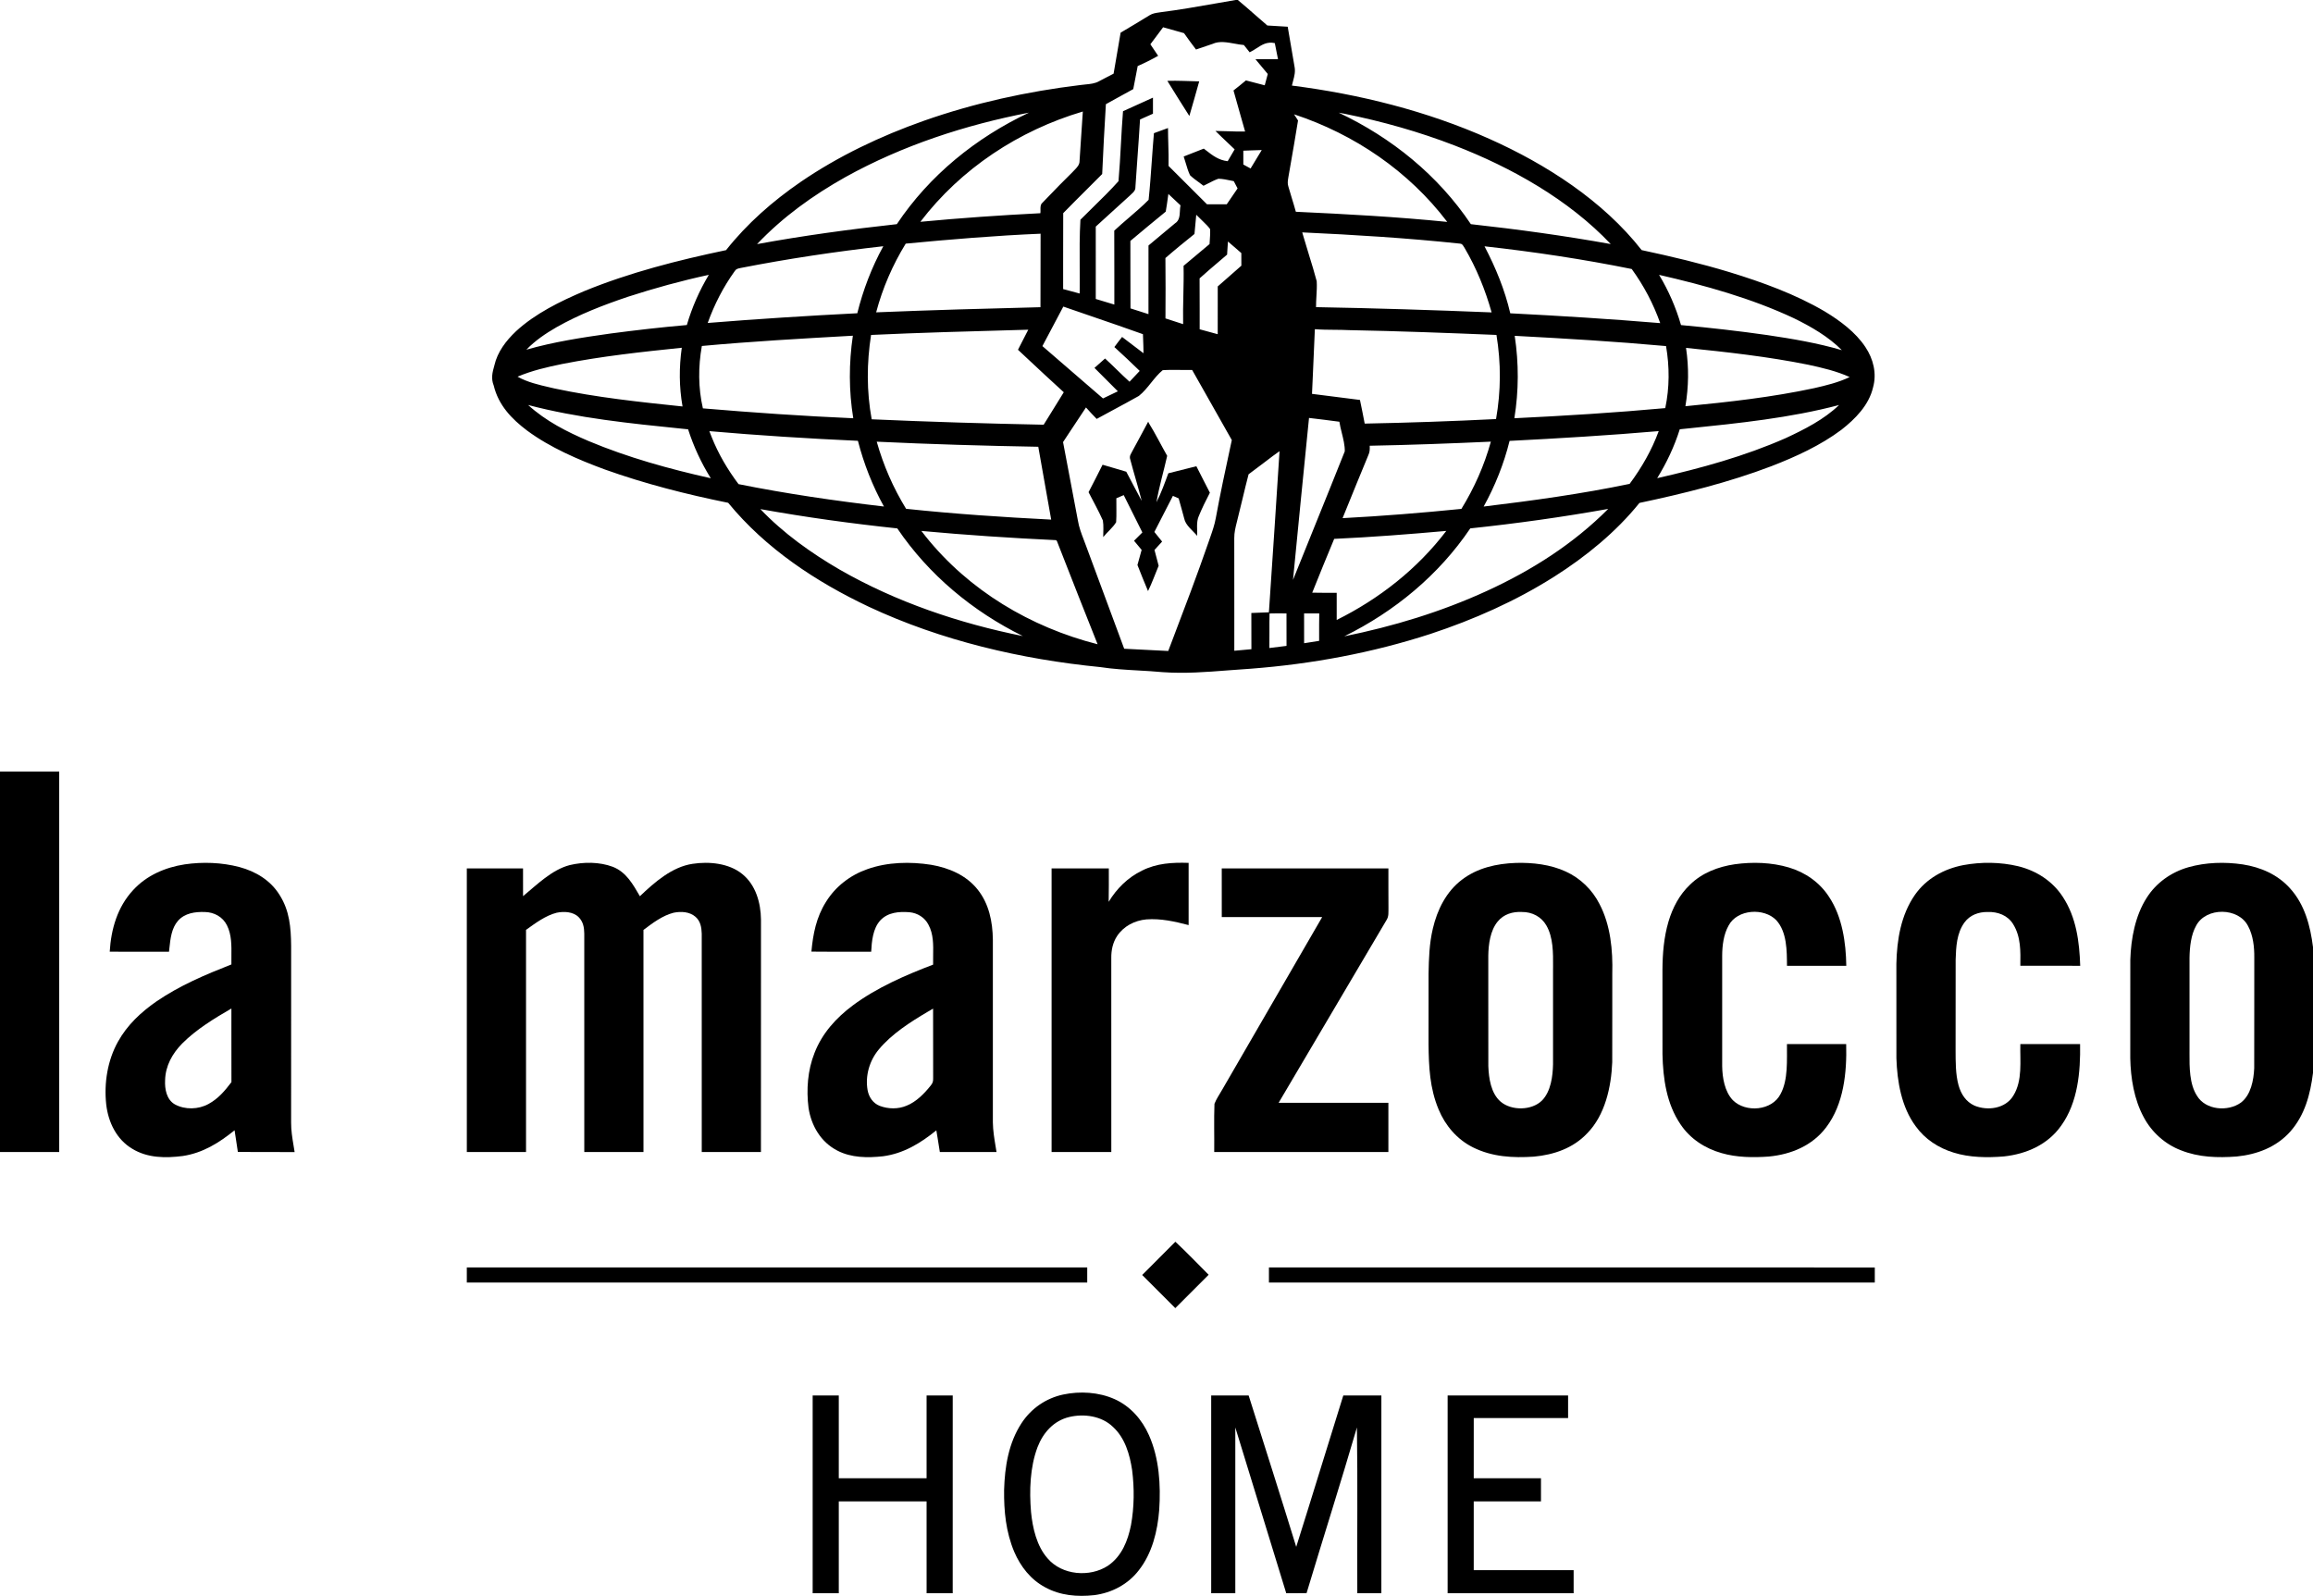
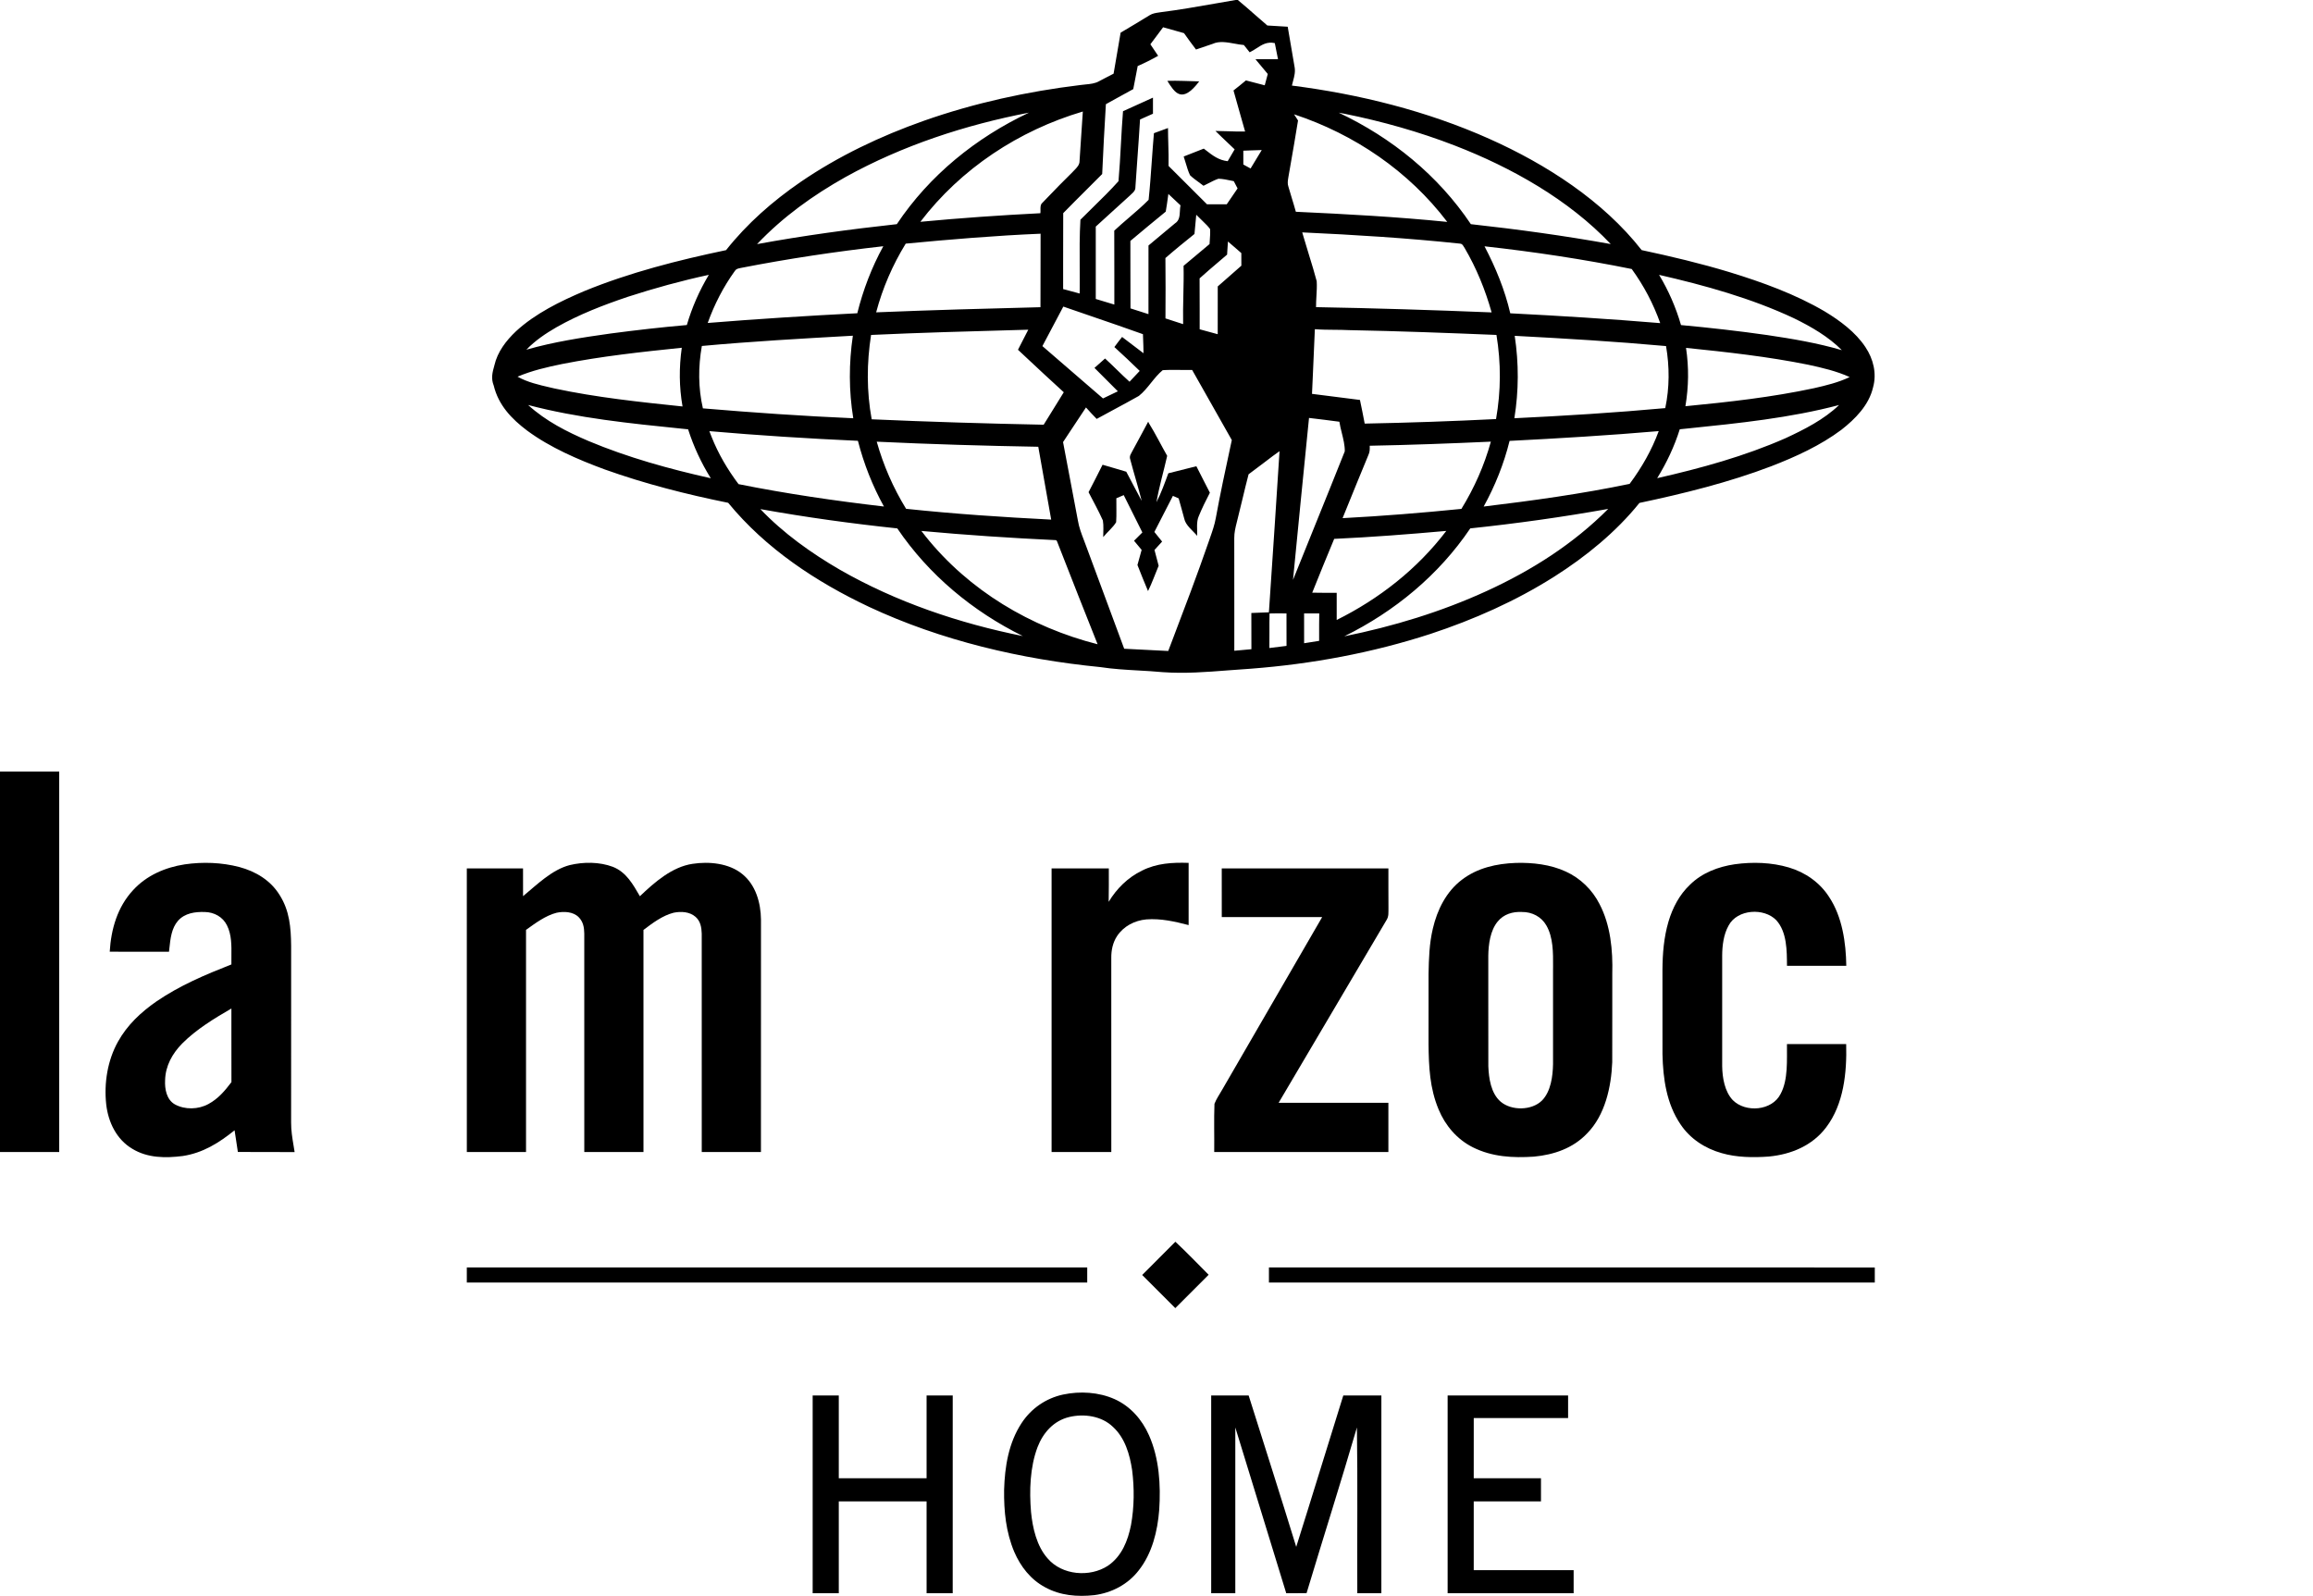
<svg xmlns="http://www.w3.org/2000/svg" width="1536" height="1060" viewBox="0 0 1536 1060" fill="none">
-   <path d="M796.36 54.04C794.16 61.707 792.107 69.4 789.813 77.027C784.813 69.333 780.067 61.467 775.2 53.693C782.267 53.453 789.293 53.92 796.36 54.04Z" fill="black" />
+   <path d="M796.36 54.04C784.813 69.333 780.067 61.467 775.2 53.693C782.267 53.453 789.293 53.92 796.36 54.04Z" fill="black" />
  <path d="M762.493 280.013L762.893 280.92C767.293 287.973 770.973 295.48 775.093 302.707C772.773 312.987 769.76 323.16 767.96 333.533C771.147 327.293 773.44 320.853 775.853 314.293C782.067 312.72 788.28 311.187 794.48 309.613C797.373 315.533 800.52 321.293 803.453 327.187C800.8 332.307 798.213 337.507 796.027 342.853C794.333 346.693 795.147 351.72 795.013 355.84C792.147 352.347 787.267 348.88 786.4 344.307C785.16 339.853 784.013 335.387 782.707 330.947C781.44 330.4 780.16 329.84 778.893 329.28C774.787 337.267 770.733 345.28 766.587 353.253C768.293 355.387 770.013 357.507 771.733 359.64C770.04 361.493 768.347 363.333 766.667 365.2C767.627 368.693 768.56 372.187 769.427 375.693C767.08 381.307 765.067 387.027 762.373 392.507C759.893 386.787 757.667 380.96 755.347 375.187C756.293 371.84 757.213 368.507 758.133 365.16C756.44 363.147 754.76 361.12 753.08 359.093C754.92 357.253 756.773 355.413 758.613 353.573C754.493 345.307 750.333 337.067 746.24 328.787C744.6 329.48 742.96 330.187 741.333 330.88C741.24 336.16 741.573 341.493 741.2 346.773C739.027 350.373 735.293 353.333 732.613 356.667C732.613 353.027 732.987 349.213 732.387 345.613C729.52 339.227 726.107 333.067 722.88 326.84C725.973 320.76 729.2 314.747 732.187 308.613C737.427 310.173 742.693 311.64 747.933 313.253C751.387 319.68 754.68 326.213 758.173 332.627C755.88 323.44 753 314.413 750.613 305.253C749.653 302.68 751.267 301.187 752.28 298.973C755.76 292.693 759.08 286.32 762.493 280.013Z" fill="black" />
  <path fill-rule="evenodd" clip-rule="evenodd" d="M822.013 0H820.52C815.997 0.763 811.474 1.558 806.949 2.353C794.949 4.462 782.938 6.573 770.893 8.093C770.467 8.162 770.047 8.223 769.631 8.284C767.452 8.601 765.397 8.9 763.426 10.12C762.332 10.784 761.237 11.448 760.143 12.112L760.142 12.113C754.838 15.333 749.533 18.555 744.173 21.693C743.466 25.739 742.783 29.786 742.1 33.831L742.098 33.839L742.095 33.856L742.094 33.865C741.246 38.886 740.399 43.905 739.506 48.92C737.495 49.901 735.525 50.948 733.555 51.995C732.337 52.642 731.12 53.289 729.893 53.92C727.191 55.482 723.938 55.792 720.728 56.097C719.582 56.207 718.441 56.315 717.333 56.48C682.16 60.747 647.053 68.4 613.6 80.173C584.773 90.347 556.8 103.613 531.546 120.907C513.026 133.667 496.146 148.44 482.16 166.107C450.373 172.76 418.106 180.96 388 193.307C372.12 200.027 355.413 208.213 342.653 219.987C336.053 226.24 330.346 233.653 328.293 242.68C326.946 247.387 325.986 251.307 327.88 256.067C331.013 269.04 339.706 278.16 350.066 285.947C365.333 297.227 383.893 305.213 401.626 311.747C428.186 321.253 455.933 328.307 483.56 333.893C508.493 364.28 541.813 386.333 577.093 402.987C625.08 425.427 678.066 437.8 730.64 442.987C739.076 444.281 747.533 444.76 756.007 445.24L756.009 445.24L756.028 445.241L756.029 445.241L756.038 445.242L756.039 445.242L756.042 445.243L756.044 445.243L756.05 445.243C761.356 445.543 766.668 445.844 771.986 446.347C786.689 447.41 801.118 446.282 815.637 445.147C820.605 444.758 825.583 444.369 830.586 444.067C871.2 440.947 911.253 433.547 950.013 420.933C978.826 411.4 1006.48 399.173 1032.16 382.907C1053.08 369.64 1073.13 353.347 1088.71 333.973C1118.11 327.76 1148.15 320.333 1176.27 309.6C1192.39 303.36 1208.87 295.853 1222.76 285.453C1231.96 278.28 1241.11 269.04 1243.83 257.307C1246.44 248 1244.03 238.36 1238.77 230.48C1232.23 220.573 1221.85 212.92 1211.8 206.84C1192.39 195.4 1170.17 187.36 1148.68 180.773C1129.41 174.92 1109.85 170.28 1090.17 166.08C1064.55 133.32 1026.72 109.027 989.093 92.227C947.8 73.76 902.72 62.52 857.92 56.827C858.151 55.792 858.419 54.797 858.682 53.82C859.555 50.582 860.371 47.552 859.613 43.987L859.606 43.947C858.102 35.213 856.597 26.48 855.133 17.747C850.613 17.453 846.106 17.173 841.6 16.933C838.941 14.664 836.312 12.354 833.684 10.044C829.827 6.656 825.969 3.267 822.013 0ZM782.232 20.867C778.954 19.935 775.677 19.004 772.387 18.105C769.587 21.892 766.76 25.652 763.933 29.412C765.64 31.972 767.36 34.519 769.093 37.066C764.667 39.559 760.173 41.839 755.507 43.852C755.264 45.126 755.023 46.4 754.781 47.673L754.78 47.68C754.055 51.511 753.33 55.341 752.56 59.172C749.155 60.998 745.779 62.877 742.401 64.758C739.735 66.242 737.069 67.727 734.387 69.186C733.44 84.612 732.613 100.119 731.933 115.559C728.527 118.997 725.098 122.414 721.668 125.832L721.664 125.836L721.661 125.838C716.433 131.047 711.204 136.257 706.053 141.545C705.976 152.297 705.987 163.054 705.998 173.81V173.83C706.004 179.874 706.009 185.917 706 191.959L706.848 192.19L706.871 192.196L706.872 192.197L706.887 192.2C710.256 193.12 713.616 194.036 716.987 194.919C717.068 189.085 717.031 183.242 716.995 177.397C716.929 166.893 716.863 156.383 717.48 145.905C720.195 143.164 722.974 140.444 725.758 137.717L725.76 137.716C731.574 132.023 737.414 126.305 742.76 120.319C743.479 112.151 743.926 103.947 744.373 95.742C744.771 88.437 745.17 81.131 745.76 73.852C749.964 71.961 754.164 70.054 758.361 68.147L758.365 68.146L758.425 68.118C760.835 67.024 763.244 65.929 765.653 64.839C765.667 68.399 765.667 71.959 765.653 75.519C762.773 76.759 759.92 78.052 757.067 79.346C756.55 87.959 755.935 96.563 755.32 105.169L755.32 105.171L755.319 105.193L755.314 105.253L755.314 105.258C754.868 111.503 754.422 117.749 754.013 123.999C754.107 126.394 752.798 127.575 751.316 128.912C750.908 129.28 750.488 129.659 750.08 130.079C746.098 133.631 742.164 137.239 738.229 140.848L738.228 140.849L738.225 140.852C734.718 144.069 731.21 147.286 727.667 150.465C727.667 155.702 727.668 160.937 727.669 166.171L727.67 166.545C727.673 177.206 727.675 187.866 727.667 198.532C731.787 199.745 735.893 200.985 740 202.252C739.984 195.825 739.991 189.398 739.998 182.972C740.009 173.038 740.019 163.105 739.947 153.172C743 150.3 746.348 147.425 749.708 144.54L749.721 144.529C754.281 140.614 758.863 136.68 762.76 132.705C763.667 124.105 764.28 115.427 764.893 106.754C765.326 100.636 765.758 94.522 766.293 88.439C769.398 87.293 772.516 86.16 775.634 85.028L775.64 85.025C775.64 88.59 775.741 92.148 775.842 95.704V95.758C775.978 100.564 776.115 105.368 776 110.185C780.445 114.589 784.868 119.017 789.29 123.444C793.371 127.53 797.451 131.615 801.547 135.679C805.907 135.665 810.267 135.665 814.64 135.665C817.013 132.132 819.413 128.625 821.84 125.132C820.987 123.532 820.147 121.919 819.32 120.305C818.762 120.192 818.201 120.074 817.638 119.955C814.827 119.362 811.964 118.759 809.12 118.692C806.793 119.489 804.571 120.636 802.357 121.779C801.311 122.319 800.266 122.858 799.213 123.359C798.198 122.559 797.141 121.792 796.082 121.022C794.067 119.557 792.041 118.085 790.267 116.372C789.045 113.816 788.224 111.038 787.406 108.273C786.973 106.811 786.542 105.352 786.053 103.932C788.273 103.059 790.5 102.185 792.727 101.312C794.953 100.439 797.18 99.566 799.4 98.692C799.893 99.071 800.379 99.448 800.86 99.822C805.286 103.264 809.29 106.377 815.28 107.039C816.221 105.426 817.167 103.819 818.112 102.214L818.262 101.96C818.807 101.035 819.351 100.11 819.893 99.186C818.392 97.741 816.879 96.309 815.365 94.876L815.306 94.818C812.565 92.223 809.823 89.626 807.147 86.959C809.859 86.975 812.567 87.067 815.274 87.158C819.127 87.288 822.979 87.418 826.84 87.332C825.795 83.581 824.718 79.837 823.641 76.093L823.638 76.082C822.106 70.753 820.574 65.425 819.133 60.079C821.92 57.892 824.68 55.679 827.387 53.399C831.56 54.452 835.72 55.532 839.88 56.652C840.213 55.399 840.55 54.146 840.887 52.892C841.223 51.639 841.56 50.386 841.893 49.132C840.533 47.506 839.179 45.88 837.825 44.254L837.806 44.232C836.446 42.599 835.086 40.965 833.72 39.332H848.693C848.341 37.549 847.985 35.769 847.628 33.989L847.628 33.988L847.627 33.979C847.27 32.196 846.913 30.412 846.56 28.625C841.42 27.534 838.121 29.666 834.469 32.026C833.034 32.953 831.544 33.916 829.867 34.732C829.227 33.925 828.583 33.119 827.94 32.312C827.297 31.506 826.653 30.699 826.013 29.892C824.065 29.739 822.004 29.364 819.908 28.982C814.876 28.066 809.646 27.114 805.307 29.119C801.627 30.386 797.947 31.652 794.24 32.879C791.493 29.319 788.867 25.679 786.267 22.012C784.921 21.632 783.576 21.25 782.232 20.867ZM683.333 74.801C648.16 91.401 617.227 116.387 595.56 148.854C564.48 152.254 533.493 156.467 502.733 162.107C519.88 144.041 539.867 129.681 561.52 117.534C599.293 96.601 641.027 82.974 683.333 74.801ZM717.854 92.35C718.243 86.25 718.632 80.148 719.08 74.055C676.573 86.641 638.147 111.935 611.187 147.295C637.707 144.775 664.28 142.948 690.88 141.588C690.979 140.952 690.967 140.202 690.954 139.425C690.926 137.692 690.896 135.827 692.093 134.815C693.354 133.51 694.612 132.203 695.871 130.896C701.16 125.403 706.451 119.909 711.933 114.588C712.384 114.073 712.881 113.572 713.382 113.068C715.164 111.274 716.99 109.436 716.906 106.761C717.241 101.972 717.546 97.178 717.852 92.383L717.853 92.372L717.854 92.35ZM889 74.828C890.347 75.068 891.693 75.322 893.04 75.575C917.853 80.602 942.427 87.508 966.053 96.641C1003.65 111.188 1041.75 132.548 1069.64 162.068C1038.84 156.535 1007.87 152.281 976.76 148.855C955 116.401 924.2 91.455 889 74.828ZM961.08 147.36C935.48 113.653 899.427 89.133 859.347 75.906C859.721 76.499 860.105 77.087 860.49 77.676L860.492 77.678C860.997 78.452 861.503 79.226 861.987 80.013C860.311 90.493 858.484 100.964 856.657 111.434L856.655 111.443L856.646 111.495C856.311 113.419 855.975 115.343 855.64 117.266C855.6 117.524 855.559 117.78 855.518 118.033C855.187 120.071 854.878 121.975 855.614 124.026C856.33 126.579 857.108 129.111 857.886 131.644C858.802 134.628 859.719 137.611 860.534 140.626C894.107 142.173 927.64 143.986 961.08 147.36ZM825.653 100.067C827.156 100.018 828.66 99.956 830.163 99.895C832.74 99.789 835.316 99.683 837.893 99.641C836.951 101.2 836.004 102.757 835.058 104.314C833.527 106.832 831.996 109.351 830.48 111.881C828.88 111.001 827.267 110.121 825.667 109.254C825.667 106.187 825.667 103.134 825.653 100.067ZM783.933 136.347C781.213 133.867 778.547 131.334 775.88 128.801C775.788 129.461 775.697 130.121 775.606 130.78L775.598 130.842C775.152 134.081 774.706 137.317 774.133 140.534C766.28 146.974 758.413 153.427 750.653 159.987C750.682 166.388 750.674 172.788 750.666 179.189C750.655 187.722 750.644 196.255 750.72 204.787C754.707 206.067 758.68 207.334 762.667 208.601C762.672 202.1 762.671 195.599 762.669 189.097V189.077C762.667 180.396 762.665 171.714 762.68 163.027C766.194 160.044 769.746 157.095 773.297 154.148C775.634 152.208 777.97 150.268 780.293 148.321C783.208 146.511 783.38 143.299 783.552 140.095C783.621 138.815 783.69 137.535 783.933 136.347ZM794.4 142.613C795.36 143.56 796.32 144.507 797.28 145.44C797.886 146.061 798.517 146.672 799.151 147.286C800.721 148.807 802.31 150.345 803.573 152.093C803.758 154.51 803.58 156.963 803.403 159.399L803.401 159.432C803.337 160.318 803.272 161.201 803.227 162.08C799.493 165.2 795.764 168.326 792.038 171.45C790.016 173.145 787.995 174.84 785.973 176.533C786.122 183.068 785.977 189.589 785.831 196.11V196.17C785.69 202.522 785.548 208.874 785.68 215.24L783.906 214.674C780.578 213.611 777.253 212.55 773.947 211.44C774.027 198.08 774.08 184.72 773.92 171.36C780.2 165.88 786.707 160.6 793.213 155.373C793.46 152.833 793.692 150.292 793.925 147.751L793.927 147.734L793.929 147.716C794.084 146.015 794.24 144.314 794.4 142.613ZM969.374 161.76C934.573 158.08 899.72 155.934 864.773 154.32C864.84 154.548 864.908 154.776 864.975 155.004L865.249 155.923C865.456 156.617 865.664 157.313 865.867 158.014C866.986 161.92 868.189 165.811 869.393 169.702C871.143 175.361 872.894 181.022 874.387 186.734C874.593 189.987 874.401 193.28 874.21 196.573V196.588C874.067 199.051 873.924 201.514 873.947 203.96C912.827 204.654 951.693 205.88 990.547 207.454C986.347 192.494 980.494 178.094 972.614 164.68C972.379 164.366 972.18 164.033 971.987 163.71C971.377 162.69 970.821 161.76 969.374 161.76ZM691.026 155.199C690.982 162.881 690.989 170.562 690.995 178.243C691.002 186.829 691.009 195.414 690.946 203.999C654.56 204.893 618.199 205.919 581.826 207.413C586.079 191.359 592.759 175.933 601.466 161.786C631.146 158.959 661.2 156.439 691.026 155.199ZM820.635 164.843C818.92 163.329 817.207 161.815 815.44 160.375C815.233 162.734 815.107 165.102 814.98 167.464L814.949 168.036C814.931 168.38 814.912 168.724 814.893 169.068C813.076 170.632 811.249 172.184 809.422 173.737L809.417 173.741L809.408 173.749L809.396 173.76C805.093 177.417 800.791 181.074 796.613 184.868C796.69 192.079 796.679 199.289 796.669 206.499C796.663 210.556 796.657 214.612 796.667 218.668C800.653 219.775 804.653 220.868 808.653 221.935C808.673 214.019 808.671 206.103 808.668 198.181L808.667 195.258C808.667 193.573 808.667 191.887 808.667 190.202C810.398 188.682 812.135 187.167 813.873 185.652L813.877 185.648L813.879 185.647C817.385 182.589 820.893 179.53 824.36 176.428L824.32 168.055C823.077 167.001 821.856 165.922 820.635 164.843ZM586.574 163.508C578.907 177.468 573.134 192.548 569.307 208.014C536.16 209.708 503.054 211.788 469.974 214.468C474.374 202.174 480.347 190.521 488 179.921C488.843 178.599 489.979 178.358 491.315 178.075C491.542 178.027 491.775 177.977 492.014 177.921C523.334 171.801 554.854 167.081 586.574 163.508ZM1083.59 178.639C1051.27 172.105 1018.6 167.199 985.826 163.559C993.24 177.719 999.306 192.452 1002.93 208.052C1036.16 209.732 1069.36 211.812 1102.51 214.572C1097.8 201.425 1091.75 189.959 1083.59 178.639ZM470.707 182.508C464.374 193.121 459.6 203.961 456.107 215.841C439.16 217.308 422.254 219.254 405.387 221.481C386.747 224.094 367.654 227.014 349.547 232.214C355.387 226.161 362.254 221.521 369.494 217.334C384.667 208.734 400.547 202.628 417.04 197.054C434.667 191.334 452.6 186.428 470.707 182.508ZM1223.13 232.533C1214.21 223.546 1202.64 216.866 1191.32 211.346C1163.09 198.08 1132.08 189.466 1101.75 182.52C1108.03 192.933 1112.93 204.186 1116.31 215.866C1135.47 217.64 1154.56 219.786 1173.6 222.506C1190.39 225 1206.83 227.76 1223.13 232.533ZM724.77 210.005L724.78 210.008L724.81 210.019C736.225 213.929 747.643 217.84 759 221.919C759.034 222.909 759.072 223.898 759.109 224.888C759.231 228.113 759.353 231.339 759.373 234.573C754.613 230.999 749.867 227.399 745.147 223.759C743.387 225.959 741.693 228.199 740.027 230.466C745.747 235.626 751.32 240.946 756.853 246.306C754.64 248.746 752.387 251.133 750.093 253.493C747.17 250.877 744.363 248.143 741.557 245.41C739.014 242.933 736.47 240.456 733.84 238.066C731.507 240.146 729.16 242.226 726.813 244.306C731.956 249.488 737.124 254.644 742.293 259.799L742.324 259.831L742.333 259.839L742.347 259.853L741.482 260.262C738.475 261.686 735.459 263.114 732.467 264.586C728.047 260.768 723.624 256.953 719.201 253.138L719.047 253.005L719.01 252.973L719.001 252.965L718.992 252.957L718.983 252.949C710.056 245.249 701.129 237.549 692.227 229.826C694.672 225.302 697.06 220.749 699.449 216.195C701.657 211.985 703.865 207.775 706.12 203.586C712.329 205.743 718.549 207.874 724.77 210.005ZM885.963 219.007C881.695 218.973 877.427 218.939 873.16 218.602C872.761 228.812 872.294 239.016 871.826 249.223C871.638 253.331 871.45 257.439 871.267 261.548C876.393 262.225 881.526 262.862 886.66 263.498L886.666 263.499L886.667 263.499L886.672 263.5C892.15 264.179 897.63 264.859 903.107 265.588C904.213 270.815 905.267 276.042 906.253 281.295C935.333 280.735 964.427 279.735 993.48 278.282C996.773 259.602 996.827 241.122 993.76 222.415C961.147 221.082 928.547 219.842 895.92 219.228C892.601 219.059 889.282 219.033 885.963 219.007ZM680.121 224.247L680.114 224.259C678.737 226.92 677.358 229.583 676.013 232.265C677.846 233.977 679.677 235.69 681.509 237.404L681.517 237.412C689.782 245.143 698.046 252.873 706.426 260.479C702.932 266.217 699.38 271.913 695.829 277.607L695.822 277.618C694.903 279.091 693.984 280.565 693.066 282.039C654.986 281.265 616.92 280.132 578.866 278.439C575.453 259.919 575.546 240.999 578.453 222.425C610.81 220.925 643.166 220.036 675.523 219.147L675.525 219.147L682.853 218.945C681.949 220.715 681.035 222.481 680.121 224.247ZM566.627 277.747C563.654 259.44 563.667 241.267 566.36 222.934L565.383 222.989C532.242 224.85 499.129 226.71 466.08 229.747C463.64 243.52 463.627 257.507 466.774 271.174C500.014 274 533.307 276.294 566.627 277.747ZM1005.88 223.012C1039.43 224.785 1072.91 226.772 1106.37 229.812C1108.72 243.452 1108.72 257.438 1105.85 271.012C1072.52 274.065 1039.08 276.132 1005.65 277.732C1008.59 259.478 1008.64 241.305 1005.88 223.012ZM453.253 269.92C450.973 256.76 450.907 244.16 452.747 230.934C426.347 233.64 399.333 236.587 373.293 241.72C363.107 243.814 353.307 246.067 343.693 250.134C350.167 253.81 357.885 255.584 365.222 257.271C366.241 257.505 367.253 257.738 368.253 257.974C396.147 263.934 424.893 266.96 453.253 269.92ZM1119.64 231.012C1146.67 233.785 1174.05 236.798 1200.69 242.185C1209.97 244.185 1219.68 246.438 1228.32 250.398C1220.77 253.998 1212.8 255.918 1204.68 257.772C1176.6 263.798 1147.81 266.985 1119.24 269.758C1121.39 256.705 1121.61 244.105 1119.64 231.012ZM783.931 245.659C779.99 245.612 776.047 245.564 772.133 245.814C769.252 248.158 766.817 251.188 764.379 254.223C761.851 257.368 759.319 260.519 756.28 262.921C750.82 266.017 745.287 268.992 739.753 271.966L739.682 272.005C735.873 274.052 732.064 276.1 728.28 278.187C725.84 275.707 723.48 273.174 721.173 270.574C717.297 276.333 713.481 282.131 709.663 287.932C708.425 289.812 707.187 291.694 705.946 293.574C707.486 301.819 709.057 310.056 710.627 318.292L710.648 318.4C712.374 327.455 714.1 336.509 715.786 345.574C716.537 350.191 718.13 354.344 719.759 358.592L719.759 358.594L719.76 358.595C720.271 359.928 720.786 361.272 721.28 362.641C724.885 372.378 728.498 382.115 732.111 391.852C736.929 404.835 741.746 417.818 746.546 430.801C751.408 431.04 756.271 431.293 761.133 431.546L761.2 431.549C766.062 431.802 770.924 432.055 775.786 432.294C776.641 430.049 777.496 427.805 778.351 425.562L778.356 425.548C786.651 403.78 794.934 382.044 802.56 360.001C802.912 358.967 803.269 357.948 803.624 356.935C805.124 352.66 806.578 348.516 807.386 343.987C810.319 327.909 813.77 311.912 817.215 295.942L817.219 295.925L817.219 295.921C817.484 294.694 817.749 293.467 818.013 292.241C811.441 280.577 804.846 268.936 798.252 257.295C796.056 253.419 793.861 249.544 791.666 245.667C789.095 245.72 786.514 245.689 783.931 245.659ZM350.707 268.945C383.768 277.668 418.595 281.201 452.612 284.652L452.703 284.661C454.119 284.805 455.534 284.948 456.947 285.092C460.667 296.639 465.614 307.279 472.014 317.585C444.52 311.439 416.974 303.825 390.96 292.919C376.36 286.692 362.547 279.679 350.707 268.945ZM1185.67 291.014C1198.09 285.268 1211.35 278.548 1221.27 268.961C1188.89 277.536 1154.6 281.055 1121.22 284.479C1119.31 284.675 1117.4 284.871 1115.49 285.068C1111.88 296.561 1106.79 307.281 1100.49 317.534C1129.24 311.014 1158.65 302.934 1185.67 291.014ZM869.28 277.535C876 278.309 882.733 279.162 889.44 280.055C889.799 282.418 890.412 284.892 891.031 287.389L891.031 287.39L891.032 287.396C892.067 291.574 893.119 295.818 893.027 299.722C886.392 316.415 879.571 333.276 872.759 350.115L872.757 350.119C868.03 361.805 863.307 373.48 858.653 385.082C862.133 349.228 865.667 313.375 869.28 277.535ZM569.72 292.731C536.813 291.238 503.88 289.158 471.066 286.305C471.171 286.574 471.275 286.844 471.379 287.114C471.755 288.088 472.134 289.067 472.52 290.038C477 301.358 483.146 311.771 490.44 321.491C522.4 327.905 554.626 332.585 587 336.358C579.4 322.625 573.626 307.945 569.72 292.731ZM1101.51 286.281C1096.89 298.908 1090.19 310.561 1082.19 321.321C1050.32 327.975 1017.59 332.481 985.267 336.375C992.827 322.681 998.72 307.975 1002.47 292.775C1035.52 291.095 1068.53 289.121 1101.51 286.281ZM689.493 296.678C653.72 296.051 617.946 294.998 582.213 293.305C586.68 309.091 593.12 323.891 601.706 337.878C633.746 341.278 665.893 343.425 698.066 345.051C696.796 337.841 695.512 330.631 694.229 323.42L694.221 323.378L694.214 323.34C692.633 314.456 691.051 305.569 689.493 296.678ZM990.04 293.281C985.707 309.015 979.027 324.041 970.48 337.935C944.227 340.575 917.92 342.695 891.573 344.081C892.24 342.441 892.906 340.801 893.572 339.161L893.579 339.144L893.582 339.135L893.594 339.106L893.6 339.092C898.617 326.739 903.635 314.383 908.747 302.068C909.711 300.073 909.654 298.223 909.589 296.062L909.587 296.001C936.413 295.495 963.24 294.495 990.04 293.281ZM843.197 398.33C845.412 365.425 847.628 332.519 849.706 299.613C848.24 300.653 846.773 301.707 845.32 302.76C843.274 304.295 841.24 305.846 839.207 307.396L839.198 307.403C835.865 309.944 832.531 312.485 829.146 314.96C827.696 320.492 826.363 326.059 825.03 331.625C823.985 335.986 822.941 340.347 821.84 344.693C821.661 345.446 821.476 346.187 821.292 346.923L821.291 346.924C820.433 350.36 819.607 353.666 819.64 357.333C819.683 373.363 819.676 389.399 819.669 405.433V405.435C819.665 414.34 819.662 423.244 819.666 432.147C823.466 431.84 827.24 431.493 831.026 431.107C830.995 426.437 830.996 421.767 830.997 417.097V417.084C830.997 413.745 830.997 410.406 830.986 407.067C832.392 407.013 833.797 406.953 835.203 406.893L835.205 406.893C837.68 406.787 840.157 406.681 842.64 406.613L843.197 398.33ZM504.946 338.078C535.08 343.478 565.413 347.678 595.866 350.891C616.76 381.745 645.946 405.958 679.266 422.398C637.093 413.945 595.106 399.785 557.706 378.318C538.693 367.291 520.146 354.038 504.946 338.078ZM987.307 392.452C1017.11 378.799 1044.76 361.265 1067.97 337.945C1037.6 343.372 1007.05 347.652 976.373 350.879C955.427 381.892 926.147 406.052 892.693 422.559C925.307 415.932 957.013 406.332 987.307 392.452ZM611.866 352.574C641.64 355.321 671.44 357.281 701.293 358.694L701.853 359.254L703.918 364.527C712.189 385.651 720.461 406.779 728.893 427.828C684.426 416.521 643.413 392.134 614.613 356.108C613.862 355.15 613.12 354.193 612.373 353.228L611.866 352.574ZM887.667 411.692C916 397.599 941.24 377.799 960.44 352.559C935.693 354.772 910.826 356.705 886 357.839C881.066 369.719 876.173 381.625 871.413 393.572C876.826 393.692 882.253 393.679 887.667 393.652V411.692ZM854.32 407.335C854.333 410.935 854.333 414.532 854.333 418.127C854.333 421.722 854.333 425.315 854.347 428.908C850.547 429.388 846.76 429.855 842.96 430.322C843.022 426.774 843.009 423.224 842.996 419.674C842.982 415.577 842.967 411.481 843.067 407.388C845.827 407.3 848.594 407.313 851.358 407.326H851.363C852.349 407.33 853.335 407.335 854.32 407.335ZM876.08 407.332C872.72 407.332 869.36 407.332 866.013 407.345C866 413.945 865.987 420.545 866.027 427.145C869.36 426.639 872.68 426.105 876 425.572C876 424.352 875.998 423.133 875.997 421.914C875.99 417.049 875.984 412.195 876.08 407.332Z" fill="black" />
  <path d="M0 512.333C13.107 512.32 26.213 512.333 39.32 512.32C39.347 596.547 39.347 680.787 39.32 765.013C26.213 765 13.107 765.013 0 765V512.333Z" fill="black" />
  <path d="M406.987 575.627C415.933 579.16 420.36 587.28 424.933 595.147C434.627 585.92 446.293 575.613 459.987 573.627C470.84 571.96 484.067 573.2 492.88 580.387C501.867 587.56 505.227 599.587 505.347 610.667C505.32 662.107 505.347 713.56 505.32 765.013C492.227 765 479.12 765 466.013 765.013C465.987 716.667 466 668.32 466 619.973C465.867 615.8 465.187 611.733 461.893 608.84C457.907 605.373 452.267 605.107 447.32 606.107C440.027 607.933 433.213 613.053 427.307 617.547C427.373 666.693 427.333 715.853 427.32 765.013C414.213 765 401.107 765 388.013 765.013C387.987 716.667 388 668.32 388 619.973C387.96 615.88 387.28 612.053 384.28 609.053C380.587 605.333 374.44 605.107 369.627 606.12C362.32 607.96 355.373 613.147 349.32 617.493C349.333 666.667 349.333 715.84 349.32 765.013C336.227 765 323.12 765 310.013 765.013C309.987 702.227 310 639.453 310 576.667C322.44 576.653 334.893 576.653 347.333 576.667C347.333 582.813 347.333 588.96 347.347 595.107C356.573 587.48 366.533 577.52 378.373 574.467C387.6 572.267 398.04 572.28 406.987 575.627Z" fill="black" />
  <path d="M789.333 573C789.333 586.773 789.333 600.547 789.333 614.32C780.173 611.933 770.867 609.813 761.293 610.533C753.493 611.24 746.147 615.027 741.787 621.64C739 625.92 737.947 630.893 737.973 635.947C738.027 678.973 738 721.987 737.987 765.013C724.773 765 711.56 765 698.333 765C698.32 702.227 698.333 639.453 698.333 576.68C711 576.653 723.667 576.653 736.333 576.68C736.307 584.067 736.413 591.467 736.24 598.867C741.6 590.013 749 582.693 758.347 578.147C768.173 573.213 778.533 572.64 789.333 573Z" fill="black" />
  <path d="M1152 573.92C1163.87 572.267 1176.43 572.653 1187.96 576.067C1198.89 579.293 1208.64 586.133 1214.77 595.813C1223.39 608.867 1225.87 626.013 1226.07 641.333C1212.95 641.333 1199.83 641.333 1186.69 641.333C1186.63 631.413 1186.69 618.92 1179.61 611.093C1171.44 602.627 1153.69 603.707 1147.92 614.613C1144.59 620.48 1143.67 628.013 1143.65 634.667C1143.69 659.107 1143.67 683.56 1143.65 708C1143.77 715.613 1145.27 724.853 1150.73 730.587C1159.23 739.067 1176.8 737.68 1182.45 726.427C1187.56 716.973 1186.57 703.773 1186.67 693.333C1199.77 693.333 1212.88 693.333 1226 693.333C1226.49 712.16 1224.45 733.173 1212.67 748.667C1203.49 760.8 1189.48 766.587 1174.65 768.013C1164.37 768.76 1153.29 768.653 1143.32 765.747C1132.32 762.667 1122.41 756.253 1116.01 746.667C1106.68 732.973 1104.36 716.213 1104.01 700C1103.97 681.333 1104.03 662.667 1103.99 644C1104.07 633.093 1104.92 622.48 1108 611.973C1110.76 602.747 1115.19 594.227 1122.23 587.547C1130.24 579.613 1141.01 575.547 1152 573.92Z" fill="black" />
-   <path d="M1340.28 575.24C1352.27 578.2 1363.03 585.067 1369.81 595.507C1378.81 609.12 1380.89 625.387 1381.41 641.333C1368.16 641.333 1354.91 641.347 1341.65 641.32C1341.77 631.747 1342.11 622.093 1336.83 613.627C1333.21 607.787 1326.65 605.387 1320 605.613C1314 605.52 1308.17 607.613 1304.55 612.573C1299.33 619.813 1298.97 628.733 1298.69 637.32C1298.63 657.32 1298.71 677.333 1298.65 697.333C1298.69 704.987 1298.57 713.2 1300.6 720.64C1302.24 726.52 1305.53 731.68 1311.27 734.24C1320 737.8 1331.76 736.227 1336.99 727.6C1343.25 717.44 1341.37 704.72 1341.65 693.347C1354.88 693.32 1368.11 693.333 1381.33 693.333C1381.64 711.707 1379.87 732.067 1368.8 747.467C1359.91 760.133 1345.71 766.333 1330.67 767.947C1319.71 768.84 1307.92 768.707 1297.36 765.4C1287.33 762.347 1278.29 756.467 1272.16 747.893C1262.68 735.147 1259.85 718.2 1259.35 702.693C1259.31 681.787 1259.35 660.867 1259.33 639.96C1259.68 624.04 1262.36 607.627 1271.61 594.28C1279.16 583.44 1290.96 576.973 1303.76 574.493C1315.77 572.28 1328.37 572.413 1340.28 575.24Z" fill="black" />
  <path d="M811.333 576.667C848.227 576.667 885.107 576.667 922 576.667C922.027 585.333 921.96 594 922.04 602.667C921.947 605.8 922.44 608.56 920.56 611.293C896.733 651.587 872.893 691.987 849.107 732.307C873.4 732.347 897.693 732.333 921.987 732.32C922.013 743.213 922.013 754.12 921.987 765.013C883.44 765 844.893 765.013 806.333 765C806.453 754.347 806.093 743.627 806.493 732.987C807.747 729.693 809.907 726.693 811.627 723.613C833.747 685.413 855.853 647.187 878.013 609C855.787 609.013 833.56 609 811.347 609.013C811.32 598.227 811.333 587.453 811.333 576.667Z" fill="black" />
  <path fill-rule="evenodd" clip-rule="evenodd" d="M1039.85 578.785C1029.71 574.065 1017.72 572.705 1006.65 573.025C993.84 573.492 981.187 576.278 970.827 584.185C960.44 592.012 954.4 604.198 951.52 616.625C949.147 626.585 948.853 636.492 948.667 646.665C948.661 653.333 948.663 659.999 948.664 666.665C948.666 675.553 948.669 684.44 948.653 693.331C948.813 708.425 949.44 722.598 955.333 736.718C959.773 747.478 967.64 756.651 978.107 761.891C990.893 768.278 1004.63 768.998 1018.65 768.078C1031.92 766.825 1044.61 762.518 1053.96 752.638C1065.89 740.585 1070 721.758 1070.64 705.358C1070.68 693.852 1070.67 682.34 1070.67 670.83C1070.66 662.774 1070.66 654.718 1070.67 646.665C1071.09 631.065 1069.55 614.318 1062.17 600.292C1057.37 590.838 1049.49 583.198 1039.85 578.785ZM1026.87 614.506C1023.56 608.706 1017.31 605.533 1010.69 605.613C1004.56 605.28 998.547 607.066 994.573 611.96C989.613 617.96 988.453 627.12 988.333 634.64C988.344 644.713 988.339 654.792 988.334 664.871C988.328 679.271 988.321 693.673 988.36 708.066C988.68 716.093 990.066 725.96 996.493 731.546C1003.72 737.733 1017.27 737.546 1024.07 730.733C1029.91 724.68 1031.16 714.706 1031.33 706.68C1031.34 696.234 1031.34 685.788 1031.33 675.343C1031.33 664.895 1031.33 654.447 1031.33 644C1031.34 643.303 1031.34 642.596 1031.35 641.882C1031.41 632.779 1031.49 622.456 1026.87 614.506Z" fill="black" />
-   <path fill-rule="evenodd" clip-rule="evenodd" d="M1520.77 589.932C1512.56 580.759 1501.32 575.879 1489.32 574.012C1477.43 572.265 1464.91 572.612 1453.31 575.879C1441.97 579.092 1431.88 586.172 1425.57 596.185C1417.92 608.092 1415.12 623.359 1414.68 637.319C1414.65 648.846 1414.66 660.381 1414.66 671.915C1414.67 682.167 1414.67 692.419 1414.65 702.665C1414.89 715.879 1417.21 730.199 1423.61 741.919C1428.85 751.839 1437.77 759.852 1448.27 763.852C1460.17 768.599 1472.73 768.919 1485.36 767.985C1498.85 766.625 1511.61 761.799 1520.83 751.532C1530.6 740.519 1534.2 726.772 1536 712.479V628.945C1534.24 614.865 1530.53 600.692 1520.77 589.932ZM1497.01 636.002C1497.09 629.015 1496.27 621.189 1492.89 614.975C1486.56 602.482 1465.11 602.295 1458.48 614.549C1454.91 620.802 1454.13 628.935 1454 636.002C1454 642.815 1454 649.629 1454 656.444C1454.01 670.075 1454.01 683.708 1454 697.335C1454 698.008 1454 698.693 1453.99 699.389C1453.95 708.66 1453.9 719.842 1458.95 727.655C1464.69 737.269 1479.59 738.362 1488.15 732.189C1494.79 727.122 1496.6 717.229 1496.96 709.389C1497.02 695.978 1497.01 682.56 1497 669.143C1496.99 658.094 1496.98 647.045 1497.01 636.002Z" fill="black" />
  <path fill-rule="evenodd" clip-rule="evenodd" d="M158.96 575.762C147.214 572.695 134.68 572.242 122.68 573.988C109.72 575.975 97.36 581.295 88.4 591.082C77.974 602.308 73.76 616.962 72.867 631.988C79.114 632.014 85.362 632.009 91.61 632.004C98.482 631.999 105.354 631.993 112.227 632.028C112.313 631.277 112.395 630.513 112.477 629.74C113.154 623.357 113.897 616.365 118.214 611.442C122.747 606.322 129.587 605.415 136.054 605.628C142.187 605.748 147.987 608.868 150.72 614.482C153.846 620.616 153.757 627.956 153.672 634.945C153.65 636.812 153.628 638.654 153.667 640.442C136.134 647.348 119.44 654.375 103.774 665.082C93.507 672.255 84.52 680.642 78.374 691.682C71.4 704.162 69 719.255 70.534 733.388C71.88 745.188 77.347 756.628 87.84 762.855C97.987 769.055 109.92 769.108 121.374 767.655C134.707 765.642 145.494 758.895 155.774 750.575C156.09 752.815 156.444 755.047 156.798 757.278C157.205 759.84 157.611 762.402 157.96 764.975C163.891 765.019 169.825 765.012 175.759 765.006C182.392 764.999 189.025 764.992 195.654 765.055C195.438 763.657 195.209 762.281 194.982 760.917C194.115 755.709 193.278 750.681 193.32 745.335C193.344 721.87 193.339 698.401 193.335 674.932C193.331 659.288 193.328 643.644 193.334 628.002C193.2 615.975 192.307 604.722 185.667 594.308C179.654 584.575 169.827 578.682 158.96 575.762ZM153.663 681.94C153.665 677.866 153.667 673.792 153.667 669.719C142.293 676.292 130.293 683.585 121 692.945C114.453 699.599 109.88 707.785 109.64 717.292C109.333 723.132 110.573 730.199 116.107 733.359C122.84 737.052 131.76 736.799 138.467 733.105C144.92 729.599 149.333 724.359 153.693 718.599C153.653 706.379 153.658 694.159 153.663 681.94Z" fill="black" />
-   <path fill-rule="evenodd" clip-rule="evenodd" d="M649.24 590.721C641.653 581.175 630.16 576.295 618.4 574.281C604.533 572.095 589.32 572.415 575.987 577.175C564.68 581.095 554.76 588.721 548.48 598.961C542.107 609.068 539.893 620.201 538.84 631.935C547.106 632.026 555.372 632.014 563.642 632.001C568.604 631.994 573.568 631.986 578.533 632.001C578.893 625.068 579.653 616.628 584.547 611.228C589.613 605.801 596.987 605.228 603.973 605.775C609.293 606.281 614.133 609.281 616.573 614.095C619.927 620.244 619.799 627.48 619.674 634.504C619.638 636.557 619.602 638.591 619.653 640.575C601.32 647.548 582.2 655.855 566.4 667.601C555.213 675.935 545.933 686.175 540.853 699.335C536.333 710.761 535.4 723.641 536.933 735.748C538.773 747.615 545.107 758.415 555.987 764.028C565.293 768.908 576.227 768.948 586.427 767.828C600.133 765.988 611.253 759.135 621.8 750.628C622.06 752.242 622.329 753.853 622.598 755.463C623.129 758.643 623.66 761.82 624.12 765.015C631.29 764.999 638.461 765.002 645.631 765.004C651.008 765.005 656.384 765.007 661.76 765.001C661.588 763.923 661.407 762.836 661.226 761.743C660.325 756.322 659.4 750.75 659.333 745.335V623.948C659.16 612.081 656.8 600.201 649.24 590.721ZM619.669 696.762C619.67 687.768 619.671 678.776 619.64 669.785C618.4 670.505 617.173 671.225 615.946 671.945C604.466 678.719 592.186 686.572 583.6 696.892C577.386 704.319 574.466 714.372 576.146 723.932C577 728.585 579.746 732.638 584.24 734.385C589.92 736.505 596.4 736.625 602.026 734.252C608.48 731.705 613.906 726.105 618.146 720.759C619.426 719.159 619.733 718.079 619.68 716.039C619.668 709.611 619.669 703.186 619.669 696.762Z" fill="black" />
  <path d="M780.533 824.587C788.12 831.667 795.307 839.187 802.627 846.52C795.253 853.907 787.867 861.293 780.48 868.667C773.16 861.333 765.813 854.013 758.493 846.667C765.84 839.307 773.2 831.96 780.533 824.587Z" fill="black" />
  <path d="M310 841.653C447.333 841.667 584.667 841.667 722 841.653C722 845 722 848.333 722 851.68C584.667 851.667 447.333 851.667 310 851.68C310 848.333 310 845 310 841.653Z" fill="black" />
  <path d="M842.667 841.653C976.787 841.667 1110.89 841.653 1245 841.667C1245 845 1245 848.333 1245 851.667C1110.89 851.68 976.787 851.667 842.667 851.68C842.667 848.333 842.667 845 842.667 841.653Z" fill="black" />
  <path d="M539.667 926.667C545.453 926.667 551.227 926.667 557.013 926.68C557 945 557 963.333 557.013 981.653C576.453 981.667 595.88 981.667 615.32 981.667C615.333 963.333 615.333 945 615.32 926.68C621.107 926.667 626.893 926.667 632.68 926.68C632.653 970.453 632.68 1014.23 632.667 1058C626.893 1058 621.107 1058 615.333 1058C615.32 1037.67 615.347 1017.33 615.32 997C595.88 997 576.453 997 557.013 997.013C557 1017.33 557 1037.67 557.013 1057.99C551.227 1058.01 545.453 1058 539.667 1058C539.667 1014.23 539.667 970.44 539.667 926.667Z" fill="black" />
  <path d="M804.32 926.68C812.613 926.653 820.907 926.667 829.187 926.667C839.76 960.16 850.467 993.64 860.787 1027.21C871.347 993.733 881.56 960.16 892.053 926.667C900.48 926.667 908.907 926.667 917.333 926.667C917.333 970.453 917.347 1014.23 917.32 1058.01C912 1058 906.667 1058 901.347 1058.01C901.16 1021.32 901.653 984.587 901.093 947.92C890.347 984.707 878.68 1021.24 867.653 1057.95C863.16 1058.01 858.653 1058.01 854.16 1058.01C842.893 1021.31 831.6 984.613 820.333 947.907C820.333 984.613 820.333 1021.31 820.333 1058C815 1058.01 809.653 1058.01 804.32 1057.99C804.333 1014.21 804.333 970.44 804.32 926.68Z" fill="black" />
  <path d="M961.333 926.667C988 926.667 1014.67 926.667 1041.33 926.667C1041.33 931.667 1041.33 936.667 1041.33 941.667C1020.44 941.667 999.56 941.68 978.68 941.667C978.653 955 978.667 968.333 978.667 981.667C993.56 981.667 1008.44 981.667 1023.32 981.653C1023.35 986.773 1023.35 991.893 1023.32 997.013C1008.44 997 993.56 997 978.667 997C978.667 1012.23 978.667 1027.44 978.667 1042.67C1000.79 1042.67 1022.89 1042.65 1045.01 1042.68C1045 1047.77 1045 1052.88 1045.01 1057.99C1017.12 1058.01 989.227 1058 961.333 1058C961.333 1014.23 961.333 970.44 961.333 926.667Z" fill="black" />
  <path fill-rule="evenodd" clip-rule="evenodd" d="M740.2 929.12C729.654 924.414 717.2 923.68 705.974 926.067C694.56 928.507 684.694 935.36 678.334 945.12C669.774 958.214 667.24 973.987 666.8 989.347C666.627 1003.53 667.987 1017.31 673.52 1030.49C677.76 1040.33 684.44 1048.92 694.014 1054.03C704.107 1059.59 715.4 1060.49 726.694 1059.27C738.24 1057.77 749.094 1052.11 756.227 1042.79C765.12 1031.52 768.707 1016.75 769.8 1002.68C770.907 986.16 769.814 968.36 762.987 953.04C758.387 942.654 750.667 933.84 740.2 929.12ZM739.093 947.548C731.613 940.268 719.853 938.615 710.013 940.988C699.72 943.455 692.666 951.415 688.986 961.028C683.946 974.428 683.506 989.935 684.68 1004.05C685.706 1014.6 688.466 1026.8 695.733 1034.91C705.266 1046.09 723.733 1047.59 735.746 1039.75C744.933 1033.48 748.973 1023.2 751.08 1012.68C753.226 1000.72 753.346 988.295 751.813 976.241C750.253 965.855 747.093 954.881 739.093 947.548Z" fill="black" />
</svg>